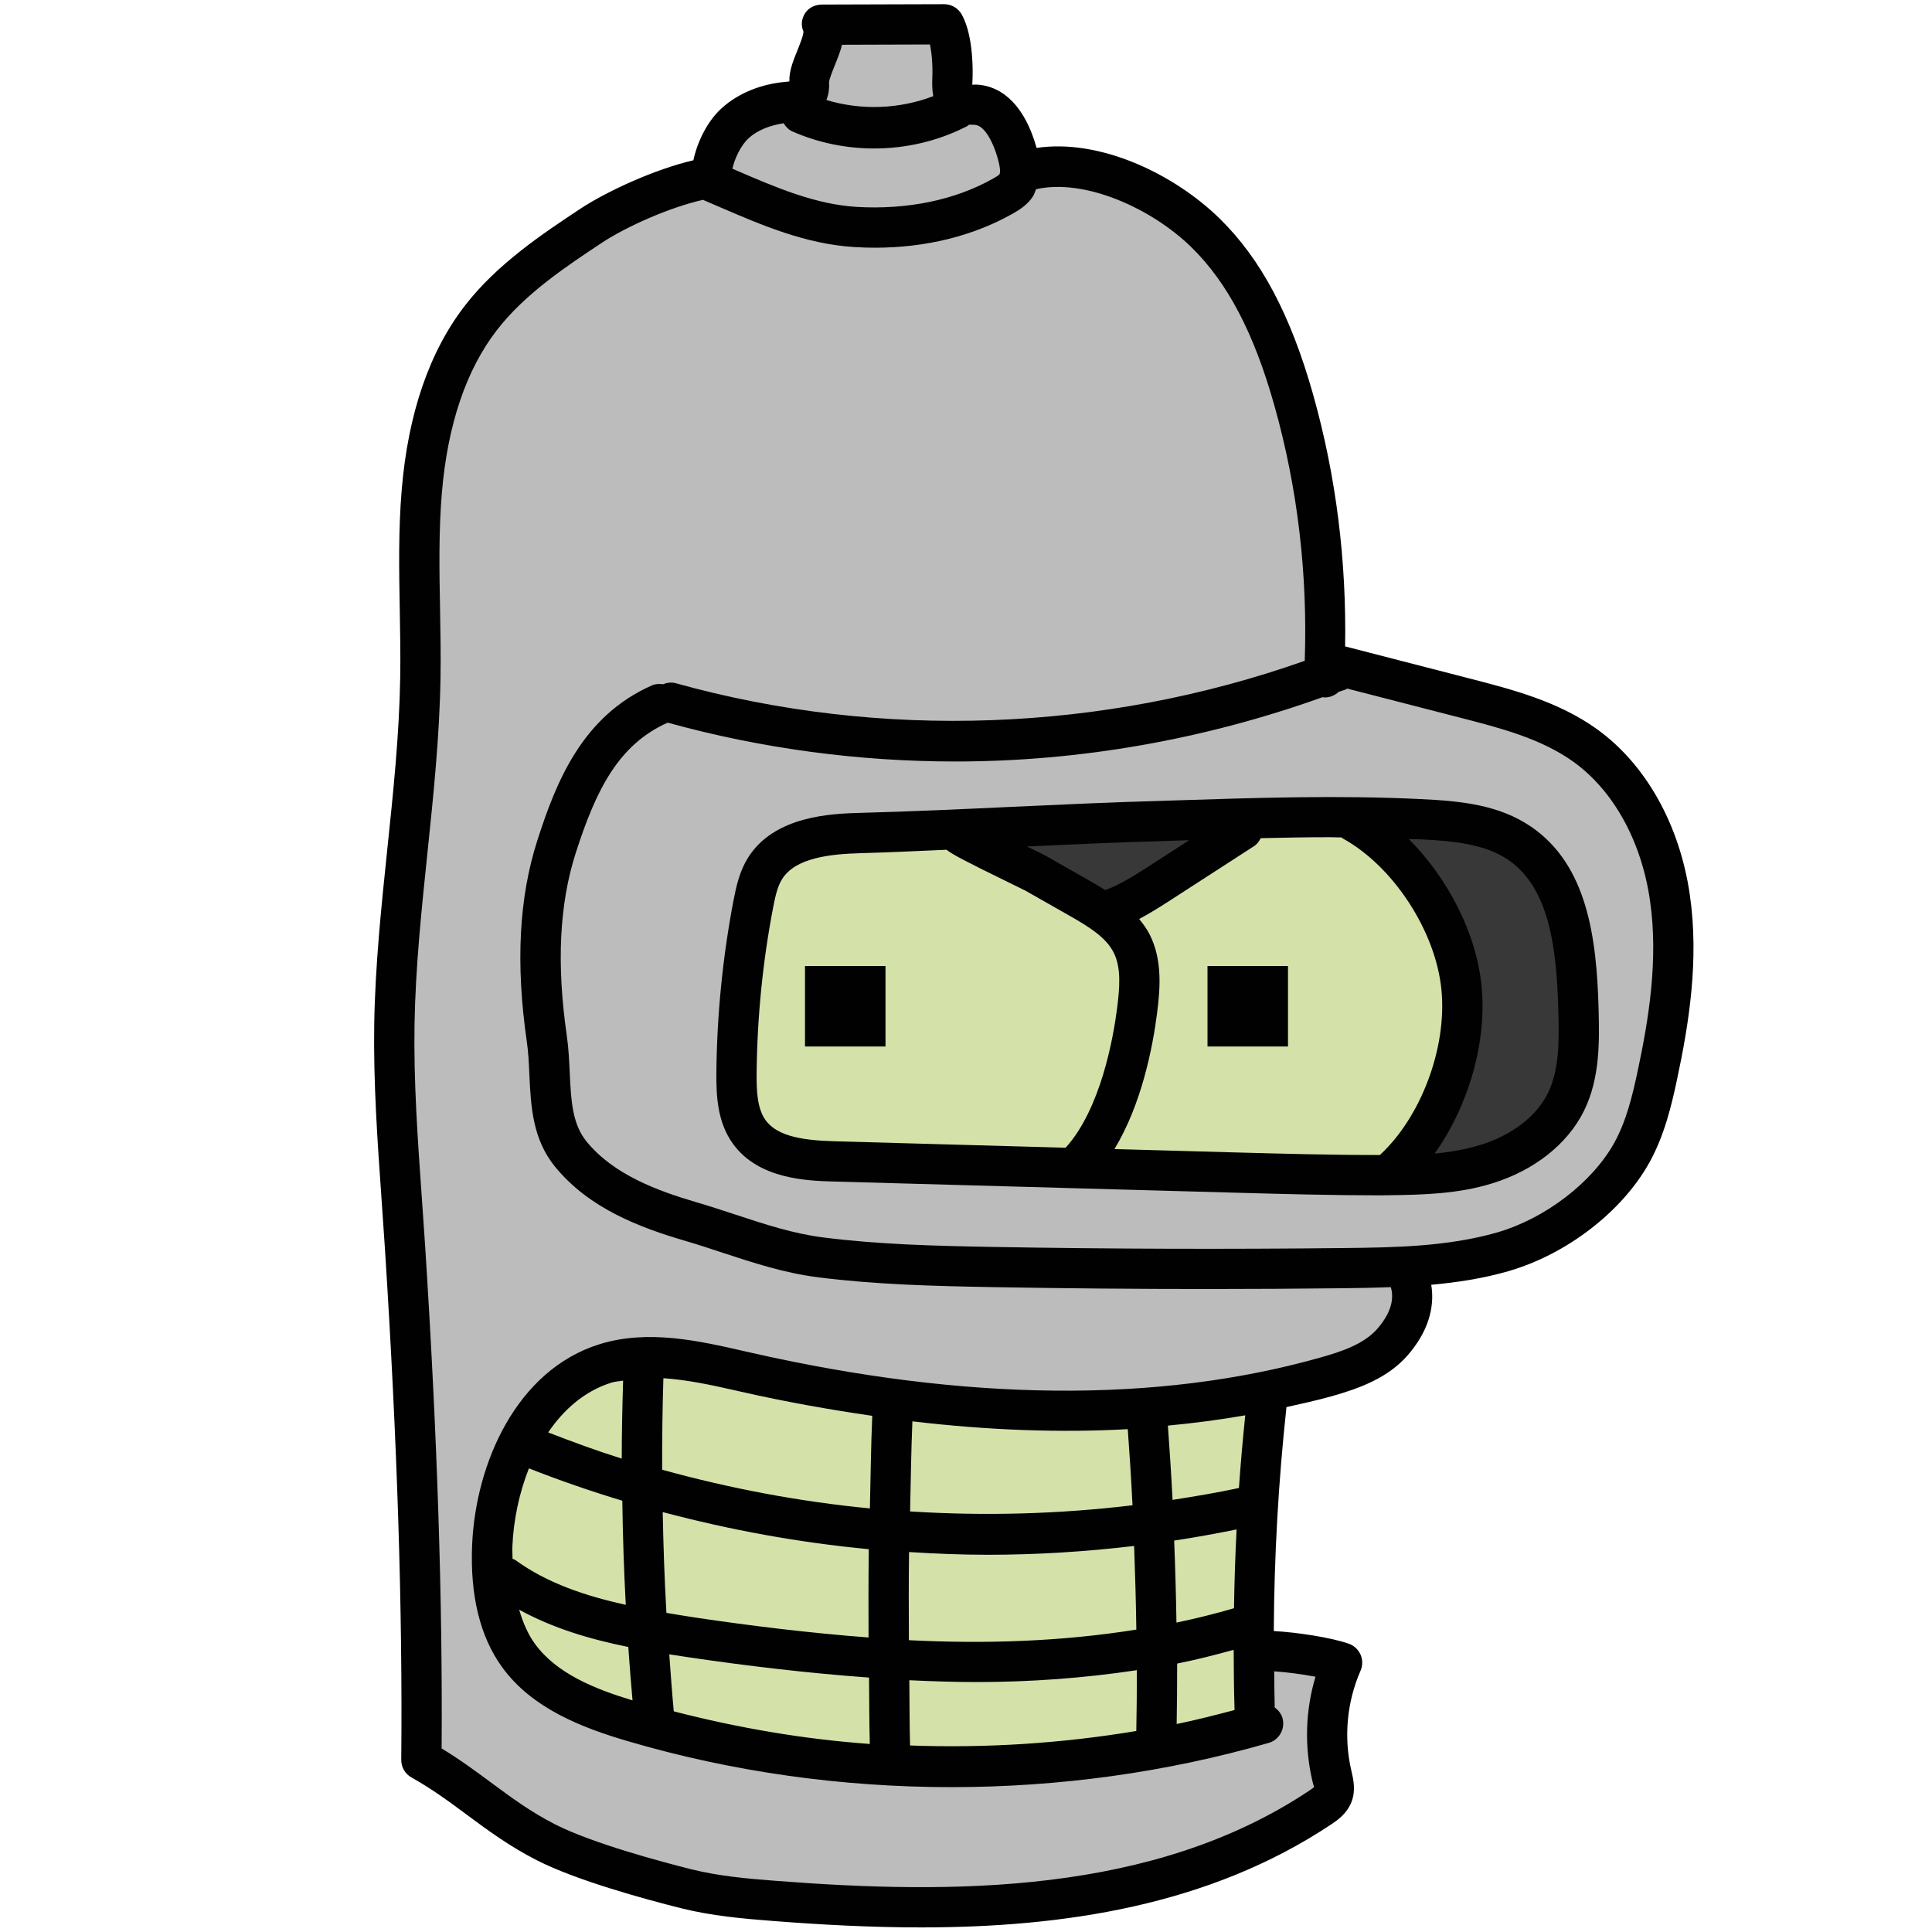
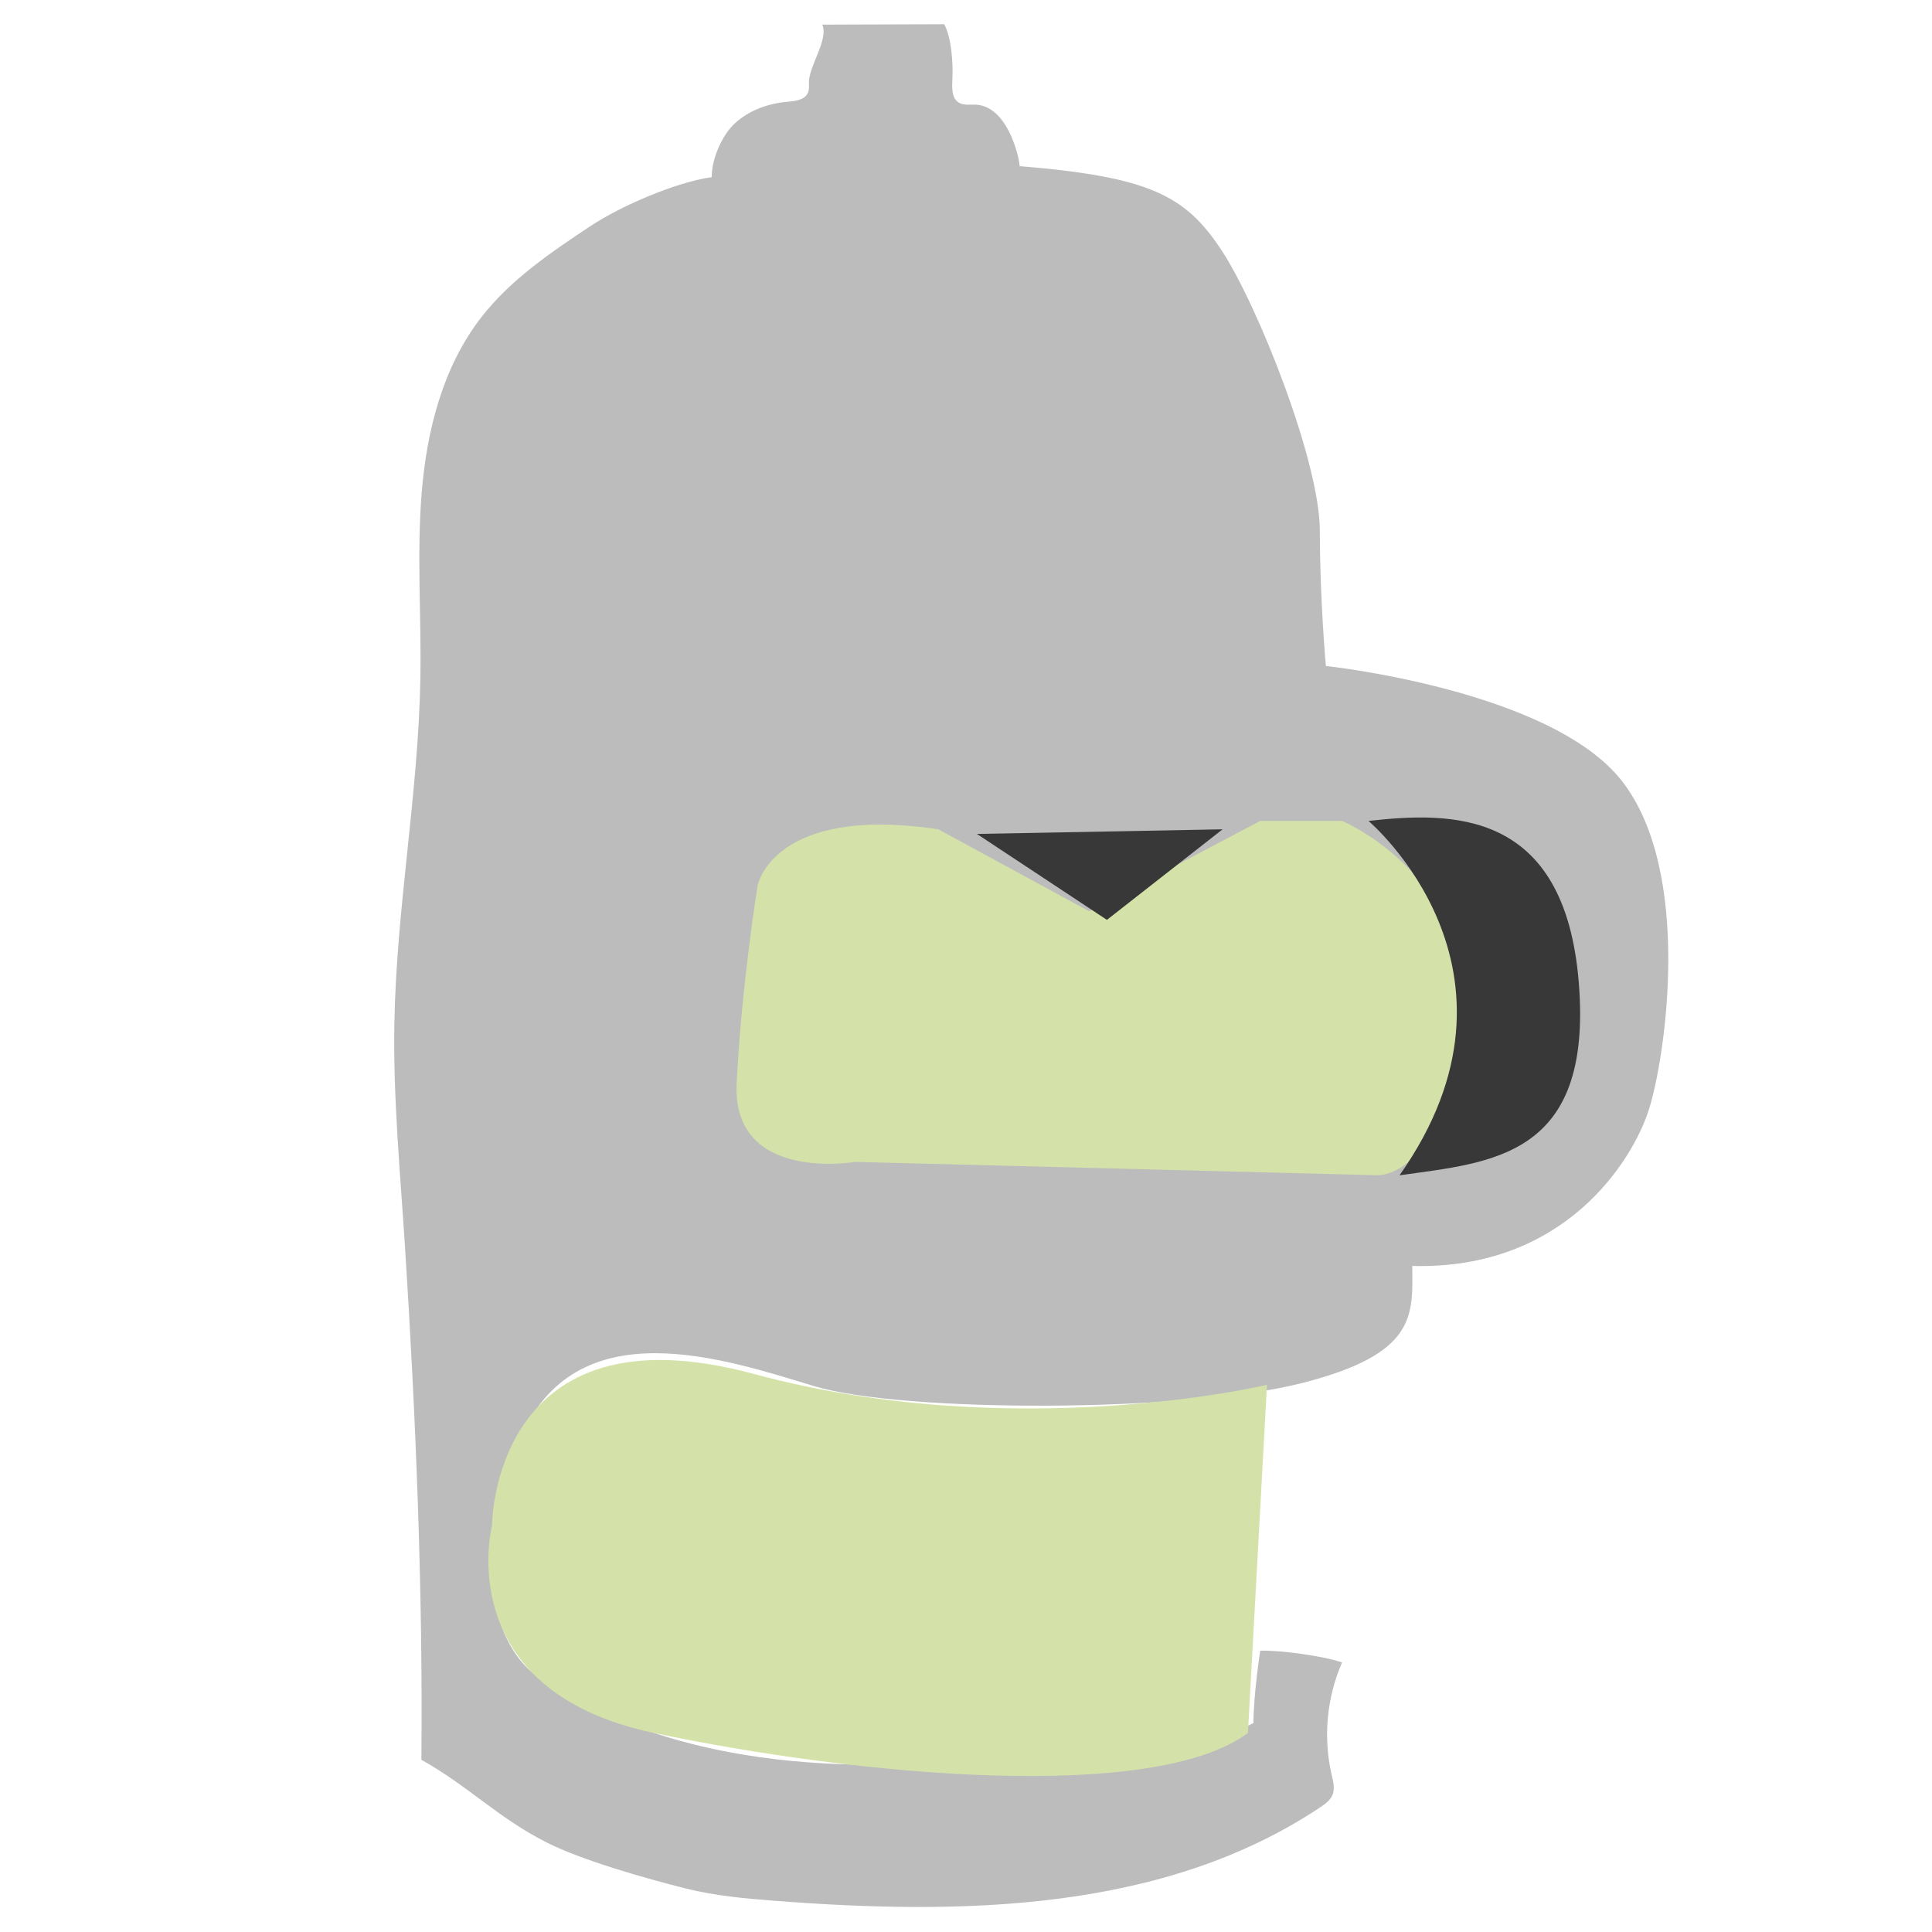
<svg xmlns="http://www.w3.org/2000/svg" viewBox="0 0 48 48" width="480px" height="480px">
  <path fill="#bcbcbc" d="M40.292,19.398c-1.771-2.258-7.351-2.852-7.351-2.852s-0.149-1.63-0.15-3.356 c-0.001-1.727-1.547-5.614-2.443-6.974s-1.786-1.821-5.003-2.087c-0.003,0.004-0.007,0.006-0.01,0.01 c-0.012-0.116-0.036-0.232-0.066-0.343c-0.152-0.542-0.466-1.167-1.028-1.196c-0.142-0.007-0.296,0.025-0.418-0.049 c-0.193-0.116-0.17-0.394-0.16-0.619c0.017-0.372-0.025-1.004-0.205-1.33l-3.029,0.01c0.167,0.377-0.354,1.053-0.331,1.464 c0.004,0.082,0.005,0.169-0.032,0.242c-0.086,0.173-0.318,0.194-0.511,0.211c-0.471,0.042-0.939,0.21-1.289,0.527 c-0.327,0.296-0.588,0.891-0.583,1.352c-0.001-0.001-0.011-0.005-0.011-0.005c-0.886,0.126-2.247,0.714-2.993,1.208 c-0.992,0.657-1.998,1.338-2.727,2.279c-0.945,1.221-1.344,2.784-1.473,4.322c-0.128,1.538-0.009,3.085-0.035,4.629 c-0.048,2.872-0.597,5.718-0.646,8.589c-0.032,1.862,0.147,3.719,0.266,5.577c0.267,4.186,0.445,8.519,0.405,12.714 c1.179,0.662,1.889,1.43,3.093,2.045c0.895,0.457,2.506,0.909,3.481,1.154c0.719,0.18,1.461,0.247,2.199,0.304 c4.66,0.361,9.67,0.272,13.558-2.322c0.125-0.084,0.256-0.178,0.31-0.319c0.058-0.153,0.013-0.323-0.024-0.482 c-0.216-0.928-0.125-1.925,0.257-2.797c-0.456-0.162-1.55-0.31-2.034-0.293c0,0-0.167,1.089-0.167,1.797 c-1.065,0.563-4.3,1.016-9.33,1.037c-5.031,0.021-7.414-1.554-8.384-2.145c-0.969-0.591-1.898-2.61-0.519-5.92 s5.121-2.003,7.327-1.34c2.206,0.663,9.232,0.65,12.09-0.073c2.858-0.723,2.777-1.663,2.761-2.915 c3.775,0.102,5.475-2.602,5.883-3.896S42.063,21.656,40.292,19.398z" />
  <path fill="#d4e2a9" d="M18.724,34.134c-6.505-1.759-6.5,3.772-6.5,3.772s-1.051,4.078,4.019,5.148 c5.07,1.07,12.422,1.746,14.762,0l0.473-8.648C31.478,34.406,25.229,35.893,18.724,34.134z" />
  <path fill="#d4e2a9" d="M23.312,20.604l3.75,2.037l4.248-2.246h2.034c0,0,3.459,1.451,2.948,5.23s-2.125,3.572-2.125,3.572 l-12.917-0.33c0,0-3.073,0.532-2.948-1.961c0.126-2.493,0.523-4.914,0.523-4.914S19.219,19.99,23.312,20.604z" />
  <polygon fill="#373837" points="24.271,20.719 27.501,22.854 30.375,20.604" />
  <path fill="#373837" d="M34,20.396c0,0,4.375,3.692,0.771,8.804c2.294-0.322,4.804-0.45,4.454-4.784 S36.042,20.167,34,20.396z" />
-   <path fill="#010101" d="M39.717,25.08c-0.048-1.792-0.282-3.581-1.67-4.536c-0.809-0.555-1.765-0.644-2.757-0.691 c-2.049-0.1-4.107-0.031-6.097,0.033l-0.331,0.011c-1.25,0.034-2.49,0.092-3.73,0.149c-1.246,0.058-2.492,0.116-3.748,0.149 c-0.698,0.02-2.149,0.06-2.807,1.126c-0.203,0.33-0.284,0.694-0.351,1.038c-0.27,1.406-0.414,2.851-0.428,4.293 c-0.004,0.572,0.023,1.228,0.413,1.766c0.639,0.885,1.857,0.918,2.512,0.937l9.968,0.277c1.206,0.033,2.412,0.066,3.618,0.066 c0.055-0.001,0.108-0.002,0.162-0.003c0.004,0,0.008,0.003,0.012,0.003c0.006,0,0.012-0.003,0.019-0.003 c0.876-0.011,1.727-0.034,2.566-0.293c1.046-0.32,1.879-0.978,2.285-1.803C39.76,26.779,39.735,25.837,39.717,25.08z M28.89,20.896 c0.001,0,0.002,0,0.003,0l0.333-0.011c0.107-0.004,0.211-0.006,0.318-0.01l-1.069,0.691c-0.343,0.22-0.671,0.419-1.013,0.548 c-0.145-0.091-0.287-0.173-0.417-0.247l-1.058-0.602c-0.04-0.023-0.225-0.114-0.469-0.233c-0.001,0-0.002-0.001-0.003-0.002 C26.636,20.979,27.759,20.928,28.89,20.896z M19.022,27.832c-0.213-0.294-0.227-0.74-0.224-1.171 c0.014-1.382,0.151-2.766,0.41-4.113c0.051-0.264,0.105-0.517,0.22-0.702c0.329-0.534,1.187-0.629,1.982-0.65 c0.706-0.019,1.406-0.054,2.107-0.084c0.124,0.103,0.411,0.259,1.56,0.82c0.207,0.101,0.367,0.179,0.413,0.204l1.059,0.602 c0.52,0.296,0.933,0.553,1.123,0.934c0.188,0.377,0.145,0.88,0.084,1.361c-0.093,0.741-0.407,2.519-1.281,3.482l-5.725-0.16 C20.035,28.335,19.33,28.258,19.022,27.832z M30.623,28.63l-2.935-0.082c0.674-1.109,0.953-2.532,1.061-3.391 c0.076-0.606,0.131-1.306-0.182-1.933c-0.073-0.145-0.167-0.271-0.265-0.392c0.248-0.132,0.485-0.278,0.714-0.426l2.139-1.383 c0.078-0.05,0.129-0.122,0.167-0.199c0.577-0.013,1.151-0.024,1.723-0.024c0.095,0,0.192,0.006,0.287,0.006 c0.011,0.008,0.018,0.019,0.03,0.026c1.259,0.692,2.313,2.313,2.451,3.768c0.139,1.441-0.516,3.163-1.531,4.096 C33.094,28.697,31.904,28.665,30.623,28.63z M38.458,27.158c-0.285,0.578-0.898,1.048-1.683,1.289 c-0.359,0.111-0.744,0.176-1.134,0.214c0.833-1.165,1.305-2.749,1.169-4.155c-0.125-1.308-0.833-2.683-1.81-3.661 c0.081,0.003,0.161,0.002,0.242,0.005c0.842,0.041,1.646,0.111,2.238,0.518c1.019,0.701,1.196,2.211,1.236,3.737 C38.734,25.786,38.754,26.558,38.458,27.158z" />
-   <path fill="#010101" d="M41.983,22.23c-0.252-1.741-1.092-3.241-2.305-4.113c-0.958-0.691-2.119-0.99-3.143-1.254 l-3.111-0.802c-0.002,0-0.003,0-0.005,0c0.036-2.115-0.219-4.217-0.795-6.259c-0.557-1.975-1.293-3.362-2.319-4.369 c-1.138-1.115-2.978-1.992-4.552-1.758c-0.001-0.003-0.002-0.009-0.003-0.012c0,0,0,0,0-0.001c-0.272-0.97-0.8-1.524-1.485-1.56 C24.231,2.1,24.2,2.1,24.157,2.107c0.001-0.047,0.003-0.101,0.005-0.15c0.005-0.105,0.038-1.047-0.267-1.596 c-0.089-0.158-0.256-0.257-0.438-0.257h-0.001l-3.028,0.009c-0.169,0.001-0.331,0.07-0.423,0.211 c-0.092,0.142-0.111,0.304-0.044,0.458c0.007,0.082-0.091,0.323-0.149,0.468c-0.103,0.253-0.209,0.514-0.2,0.773 c-0.035,0.005-0.072,0.008-0.101,0.011c-0.615,0.055-1.176,0.287-1.581,0.654c-0.343,0.31-0.599,0.811-0.703,1.294 c-0.951,0.221-2.149,0.767-2.826,1.216c-0.91,0.604-2.044,1.354-2.847,2.391c-0.887,1.146-1.417,2.689-1.574,4.586 c-0.084,0.997-0.065,2.002-0.048,2.974c0.01,0.563,0.021,1.126,0.011,1.688c-0.023,1.416-0.174,2.859-0.32,4.256 c-0.147,1.415-0.301,2.878-0.325,4.334C9.274,26.893,9.379,28.37,9.48,29.8l0.085,1.244c0.307,4.8,0.439,8.946,0.404,12.677 c-0.002,0.183,0.096,0.352,0.255,0.44c0.521,0.293,0.942,0.604,1.387,0.935c0.513,0.38,1.044,0.773,1.724,1.12 c0.979,0.501,2.668,0.963,3.588,1.194c0.757,0.189,1.543,0.26,2.281,0.316c1.192,0.093,2.429,0.16,3.68,0.16 c3.523,0,7.155-0.536,10.194-2.563c0.135-0.09,0.386-0.257,0.501-0.559c0.108-0.287,0.046-0.554-0.005-0.772 c-0.193-0.824-0.112-1.706,0.228-2.483c0.056-0.127,0.056-0.271,0.001-0.399c-0.056-0.127-0.161-0.226-0.292-0.272 c-0.431-0.152-1.278-0.284-1.864-0.315c0.01-1.856,0.115-3.72,0.315-5.564c0.374-0.084,0.75-0.165,1.113-0.267 c0.697-0.196,1.411-0.457,1.904-1.027c0.485-0.56,0.676-1.162,0.58-1.745c0.635-0.058,1.279-0.154,1.913-0.337 c1.449-0.418,2.824-1.476,3.503-2.694c0.374-0.67,0.553-1.421,0.691-2.071C41.955,25.461,42.22,23.856,41.983,22.23z M20.739,1.626 c0.066-0.164,0.137-0.337,0.181-0.514l2.185-0.007c0.047,0.227,0.071,0.54,0.058,0.838c-0.005,0.117-0.006,0.28,0.023,0.446 c-0.842,0.323-1.789,0.357-2.654,0.096c0.062-0.155,0.073-0.307,0.066-0.433C20.596,1.979,20.686,1.758,20.739,1.626z M18.603,3.43 c0.216-0.195,0.524-0.315,0.867-0.368c0.051,0.086,0.121,0.162,0.22,0.205c0.642,0.282,1.335,0.422,2.028,0.422 c0.799,0,1.597-0.186,2.313-0.556c0.018-0.009,0.029-0.025,0.045-0.036c0.046,0,0.092,0.005,0.139,0.004 c0.254,0.014,0.468,0.456,0.573,0.832c0.087,0.31,0.053,0.382,0.043,0.396s-0.045,0.045-0.158,0.108 c-0.954,0.538-2.133,0.775-3.383,0.704c-1.037-0.063-2.01-0.481-3.039-0.926l-0.055-0.023C18.257,3.916,18.42,3.596,18.603,3.43z M28.019,35.507c0.046,0.619,0.086,1.25,0.118,1.891c-1.831,0.22-3.682,0.27-5.526,0.153c0.017-0.747,0.026-1.495,0.057-2.238 C24.534,35.533,26.321,35.601,28.019,35.507z M30.658,39.956c-0.473,0.139-0.95,0.256-1.429,0.357 c-0.011-0.676-0.03-1.353-0.057-2.038c0.52-0.078,1.036-0.172,1.551-0.277C30.689,38.651,30.668,39.303,30.658,39.956z M28.232,40.487c-1.87,0.299-3.765,0.358-5.651,0.263c-0.004-0.731-0.006-1.458,0.004-2.19c0.652,0.041,1.305,0.068,1.959,0.068 c1.215,0,2.429-0.077,3.633-0.219C28.203,39.107,28.222,39.798,28.232,40.487z M21.579,40.683 c-1.458-0.111-2.907-0.288-4.325-0.498c-0.235-0.035-0.465-0.076-0.697-0.114c-0.048-0.834-0.076-1.669-0.092-2.504 c1.676,0.446,3.39,0.759,5.12,0.922C21.575,39.222,21.576,39.95,21.579,40.683z M21.612,37.476 c-1.746-0.168-3.473-0.495-5.161-0.961c-0.002-0.759,0.007-1.518,0.031-2.274c0.585,0.04,1.186,0.166,1.779,0.302l0.138,0.031 c1.118,0.255,2.204,0.446,3.272,0.602C21.638,35.938,21.63,36.708,21.612,37.476z M15.447,36.239 c-0.618-0.194-1.225-0.417-1.828-0.651c0.392-0.575,0.91-1.031,1.576-1.238c0.092-0.029,0.191-0.031,0.286-0.049 C15.461,34.945,15.448,35.592,15.447,36.239z M12.73,38.421c0.027-0.643,0.165-1.32,0.411-1.94c0.761,0.3,1.536,0.567,2.32,0.804 c0.012,0.863,0.04,1.726,0.086,2.587c-1.005-0.223-1.95-0.537-2.742-1.112c-0.022-0.016-0.048-0.021-0.071-0.033 C12.734,38.625,12.726,38.529,12.73,38.421z M15.61,40.919c0.031,0.443,0.065,0.885,0.105,1.327 c-0.953-0.29-1.889-0.668-2.429-1.411c-0.171-0.236-0.294-0.524-0.387-0.842C13.736,40.452,14.652,40.725,15.61,40.919z M16.74,42.518c-0.045-0.471-0.077-0.944-0.112-1.417c0.16,0.025,0.32,0.05,0.481,0.074c1.427,0.21,2.938,0.392,4.482,0.504 c0.007,0.55,0.003,1.101,0.019,1.649C19.96,43.21,18.33,42.928,16.74,42.518z M22.61,43.366c-0.015-0.538-0.011-1.081-0.018-1.621 c0.555,0.026,1.112,0.045,1.672,0.045c1.326,0,2.659-0.096,3.981-0.295c0.001,0.518-0.005,1.02-0.014,1.511 C26.379,43.315,24.492,43.435,22.61,43.366z M29.246,41.331c0.471-0.094,0.938-0.213,1.404-0.341 c0.002,0.499,0.007,0.998,0.022,1.495c-0.477,0.126-0.954,0.248-1.438,0.348C29.241,42.34,29.248,41.846,29.246,41.331z M30.781,36.969c-0.546,0.117-1.097,0.209-1.649,0.295c-0.032-0.626-0.072-1.241-0.116-1.845c0.654-0.062,1.296-0.146,1.922-0.256 C30.876,35.763,30.823,36.365,30.781,36.969z M34.223,33.009c-0.337,0.39-0.909,0.575-1.42,0.719 c-4.039,1.14-8.811,1.095-14.181-0.129l-0.138-0.031c-1.116-0.255-2.383-0.545-3.584-0.173c-2.069,0.641-3.083,2.965-3.17,4.983 c-0.054,1.264,0.197,2.288,0.747,3.045c0.746,1.027,1.99,1.503,3.108,1.832c2.595,0.765,5.323,1.146,8.052,1.146 c2.67,0,5.34-0.366,7.883-1.099c0.265-0.076,0.418-0.354,0.342-0.619c-0.033-0.112-0.104-0.198-0.192-0.261 c-0.009-0.299-0.009-0.599-0.013-0.898c0.311,0.02,0.701,0.072,1.026,0.134c-0.249,0.829-0.279,1.724-0.078,2.587 c0.015,0.059,0.035,0.146,0.047,0.146h0.001c-0.013,0.018-0.057,0.051-0.13,0.1c-3.865,2.578-8.864,2.578-13.242,2.238 c-0.726-0.055-1.434-0.119-2.115-0.29c-0.707-0.177-2.452-0.642-3.376-1.114c-0.606-0.31-1.081-0.661-1.583-1.033 c-0.382-0.282-0.773-0.573-1.235-0.853c0.026-3.68-0.107-7.759-0.408-12.459l-0.086-1.252c-0.1-1.407-0.203-2.862-0.179-4.285 c0.024-1.413,0.175-2.854,0.32-4.248c0.147-1.417,0.301-2.883,0.325-4.343c0.01-0.573-0.001-1.147-0.011-1.722 c-0.018-0.947-0.035-1.926,0.044-2.873c0.142-1.701,0.603-3.066,1.369-4.057c0.702-0.906,1.715-1.577,2.608-2.169 c0.614-0.407,1.701-0.886,2.516-1.067c0.004,0.002,0.006,0.006,0.01,0.008l0.373,0.16c1.063,0.459,2.163,0.933,3.375,1.006 c0.172,0.011,0.343,0.016,0.512,0.016c1.259,0,2.433-0.289,3.421-0.846c0.179-0.101,0.363-0.221,0.497-0.42 c0.041-0.061,0.056-0.124,0.082-0.187c1.214-0.275,2.879,0.479,3.864,1.445c0.896,0.879,1.55,2.127,2.057,3.927 c0.583,2.068,0.828,4.2,0.755,6.344c-5,1.768-10.518,1.98-15.628,0.557c-0.11-0.03-0.219-0.014-0.317,0.026 c-0.089-0.013-0.182-0.011-0.271,0.027c-1.733,0.764-2.379,2.388-2.849,3.85c-0.457,1.422-0.543,3.056-0.263,4.996 c0.04,0.273,0.052,0.552,0.064,0.827c0.038,0.785,0.076,1.599,0.642,2.291c0.842,1.031,2.102,1.507,3.223,1.835 c0.317,0.093,0.628,0.195,0.938,0.298c0.752,0.247,1.53,0.504,2.37,0.61c1.42,0.18,2.865,0.218,4.344,0.244 c1.761,0.031,3.54,0.047,5.321,0.047c1.148,0,2.297-0.007,3.44-0.02c0.362-0.004,0.74-0.012,1.125-0.026 C34.62,32.2,34.621,32.548,34.223,33.009z M40.688,26.607c-0.129,0.605-0.28,1.244-0.586,1.793 c-0.549,0.984-1.718,1.877-2.907,2.22c-1.234,0.356-2.584,0.373-3.774,0.387c-2.906,0.032-5.846,0.024-8.732-0.027 c-1.506-0.026-2.863-0.063-4.236-0.236c-0.743-0.094-1.442-0.324-2.183-0.568c-0.319-0.105-0.641-0.211-0.969-0.307 c-0.974-0.286-2.06-0.688-2.729-1.509c-0.356-0.437-0.385-1.025-0.417-1.706c-0.014-0.307-0.029-0.616-0.073-0.922 c-0.258-1.787-0.185-3.274,0.224-4.547c0.512-1.594,1.074-2.69,2.282-3.231c2.329,0.643,4.739,0.965,7.15,0.965 c3.102,0,6.198-0.55,9.124-1.599c0.009,0.001,0.016,0.006,0.025,0.007c0.009,0.001,0.018,0.001,0.026,0.001 c0.133,0,0.255-0.053,0.345-0.139c0.057-0.021,0.116-0.035,0.172-0.057c0.015-0.006,0.025-0.018,0.039-0.025l2.818,0.726 c0.984,0.253,2.002,0.516,2.809,1.097c0.993,0.715,1.686,1.971,1.898,3.445C41.207,23.844,40.959,25.339,40.688,26.607z" />
-   <rect width="2" height="2" x="30" y="24" fill="#010101" />
-   <rect width="2" height="2" x="20" y="24" fill="#010101" />
</svg>